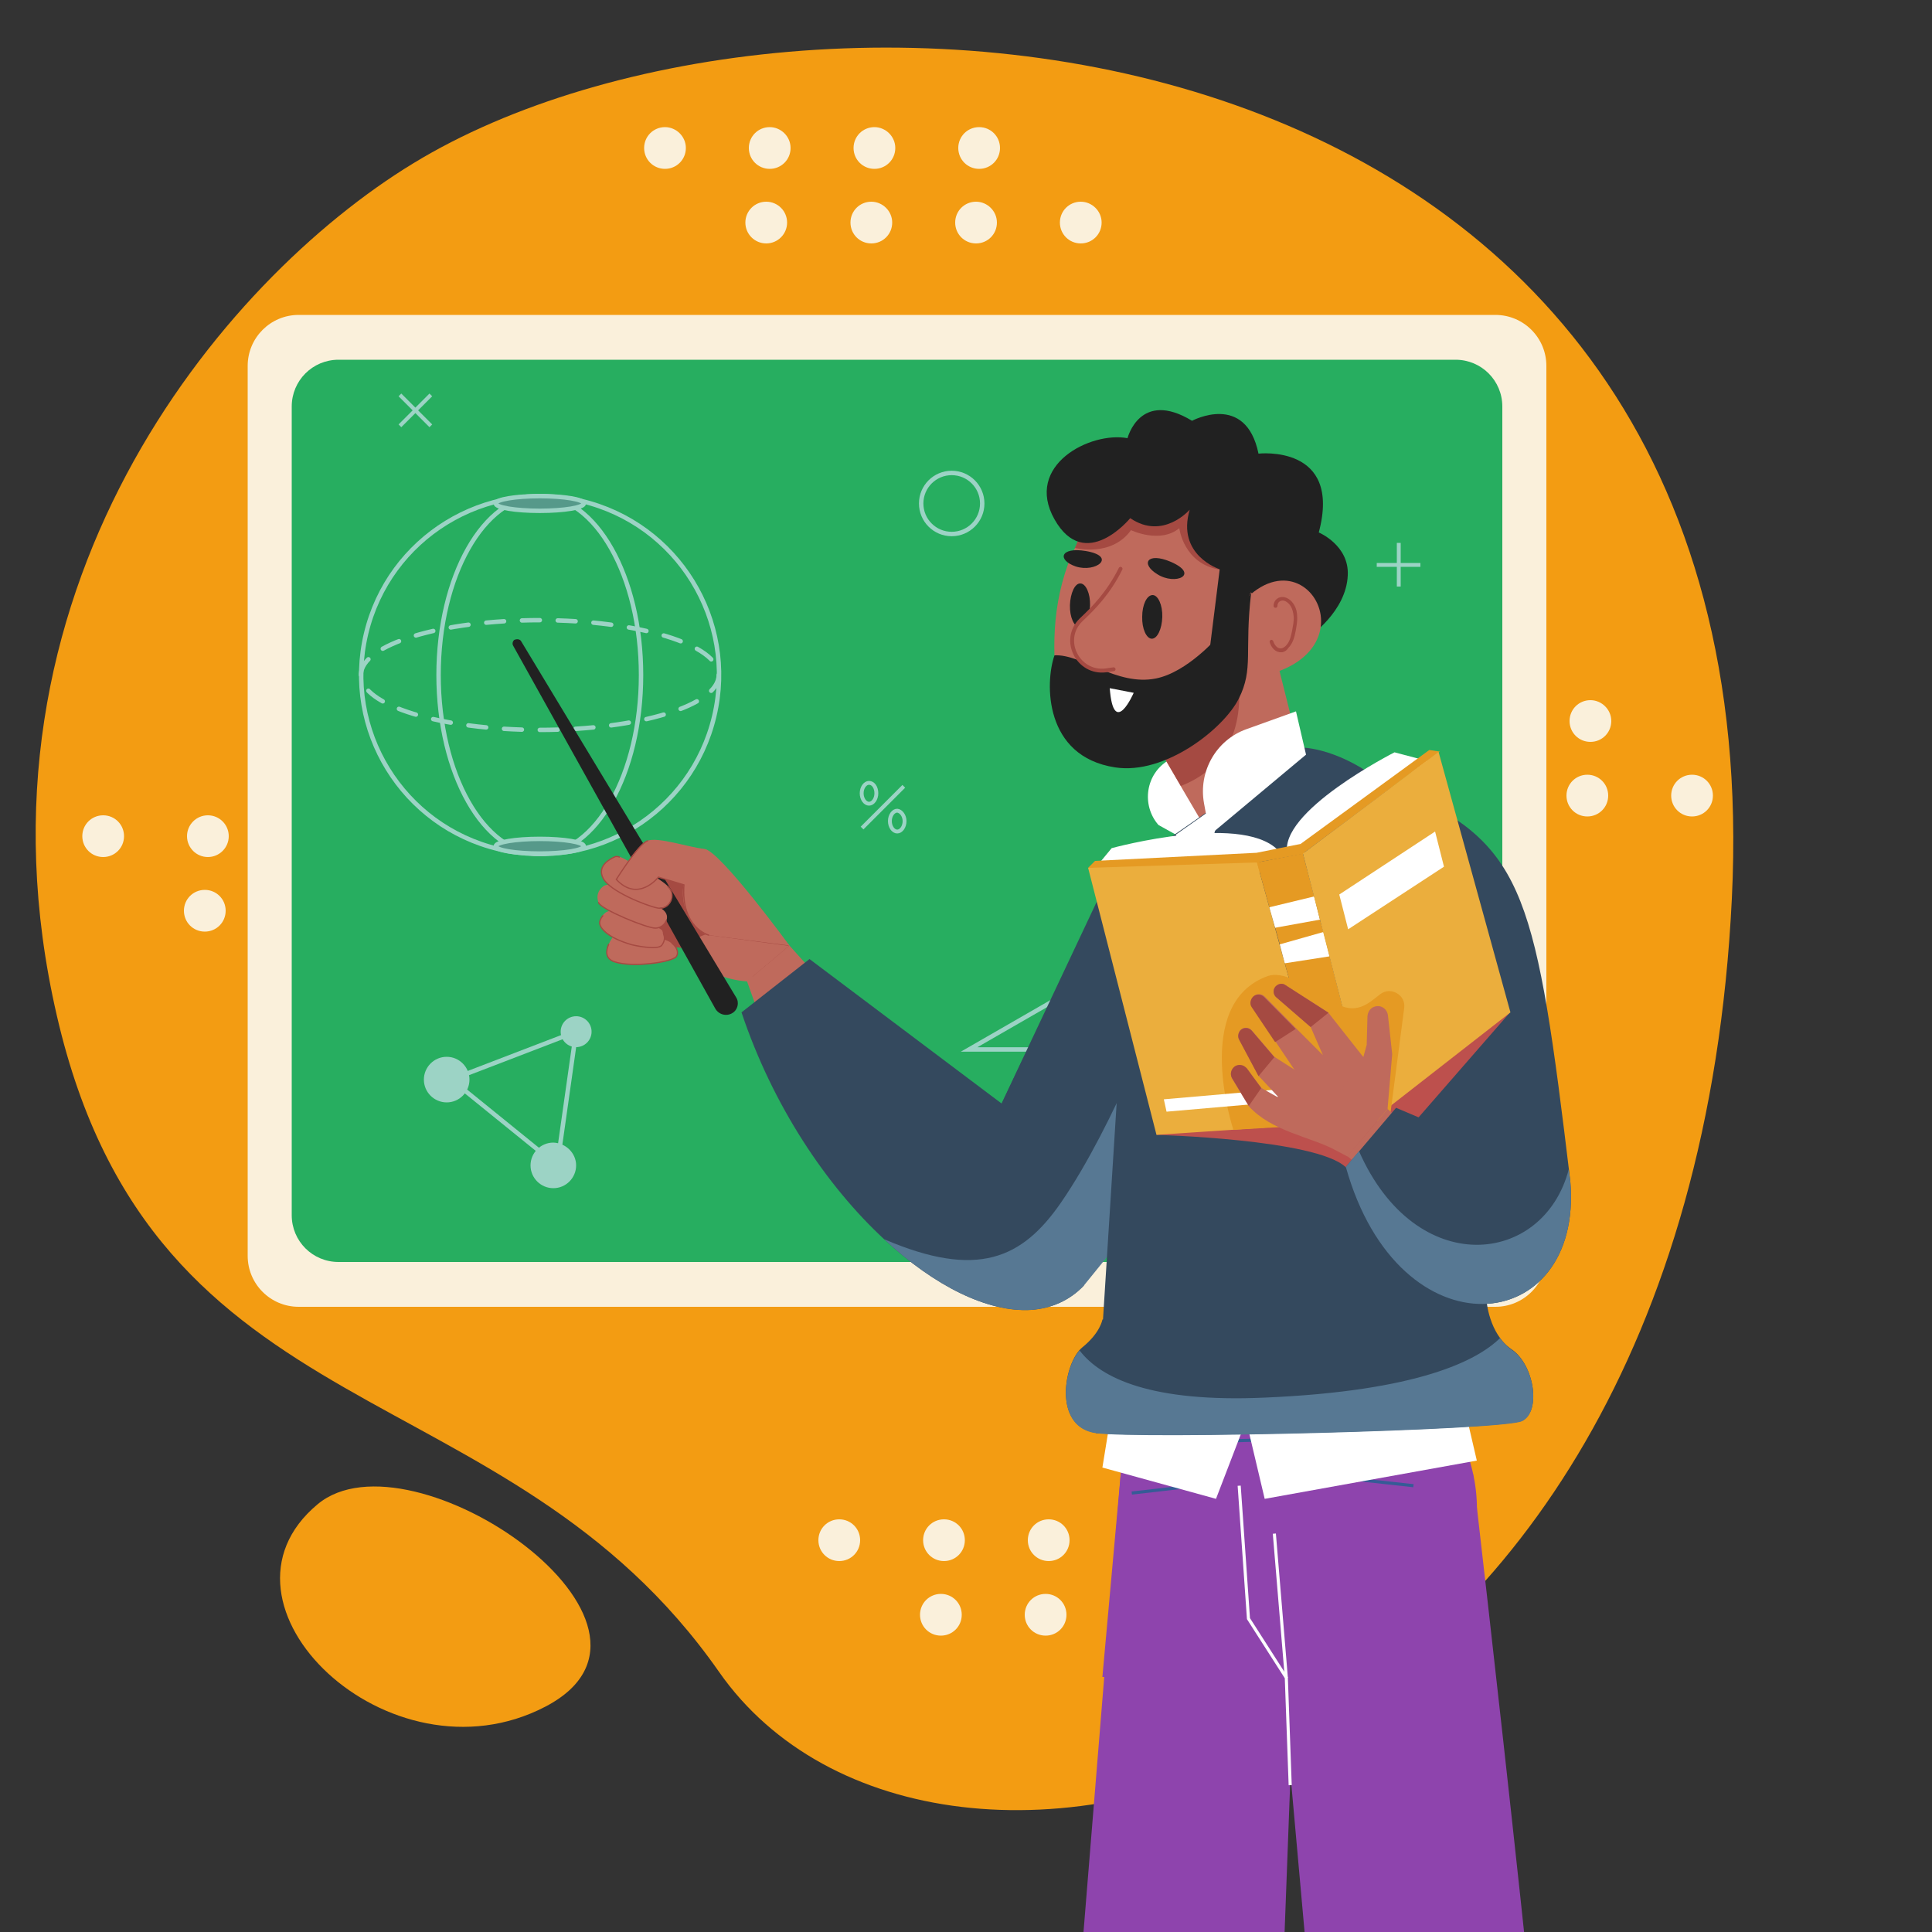
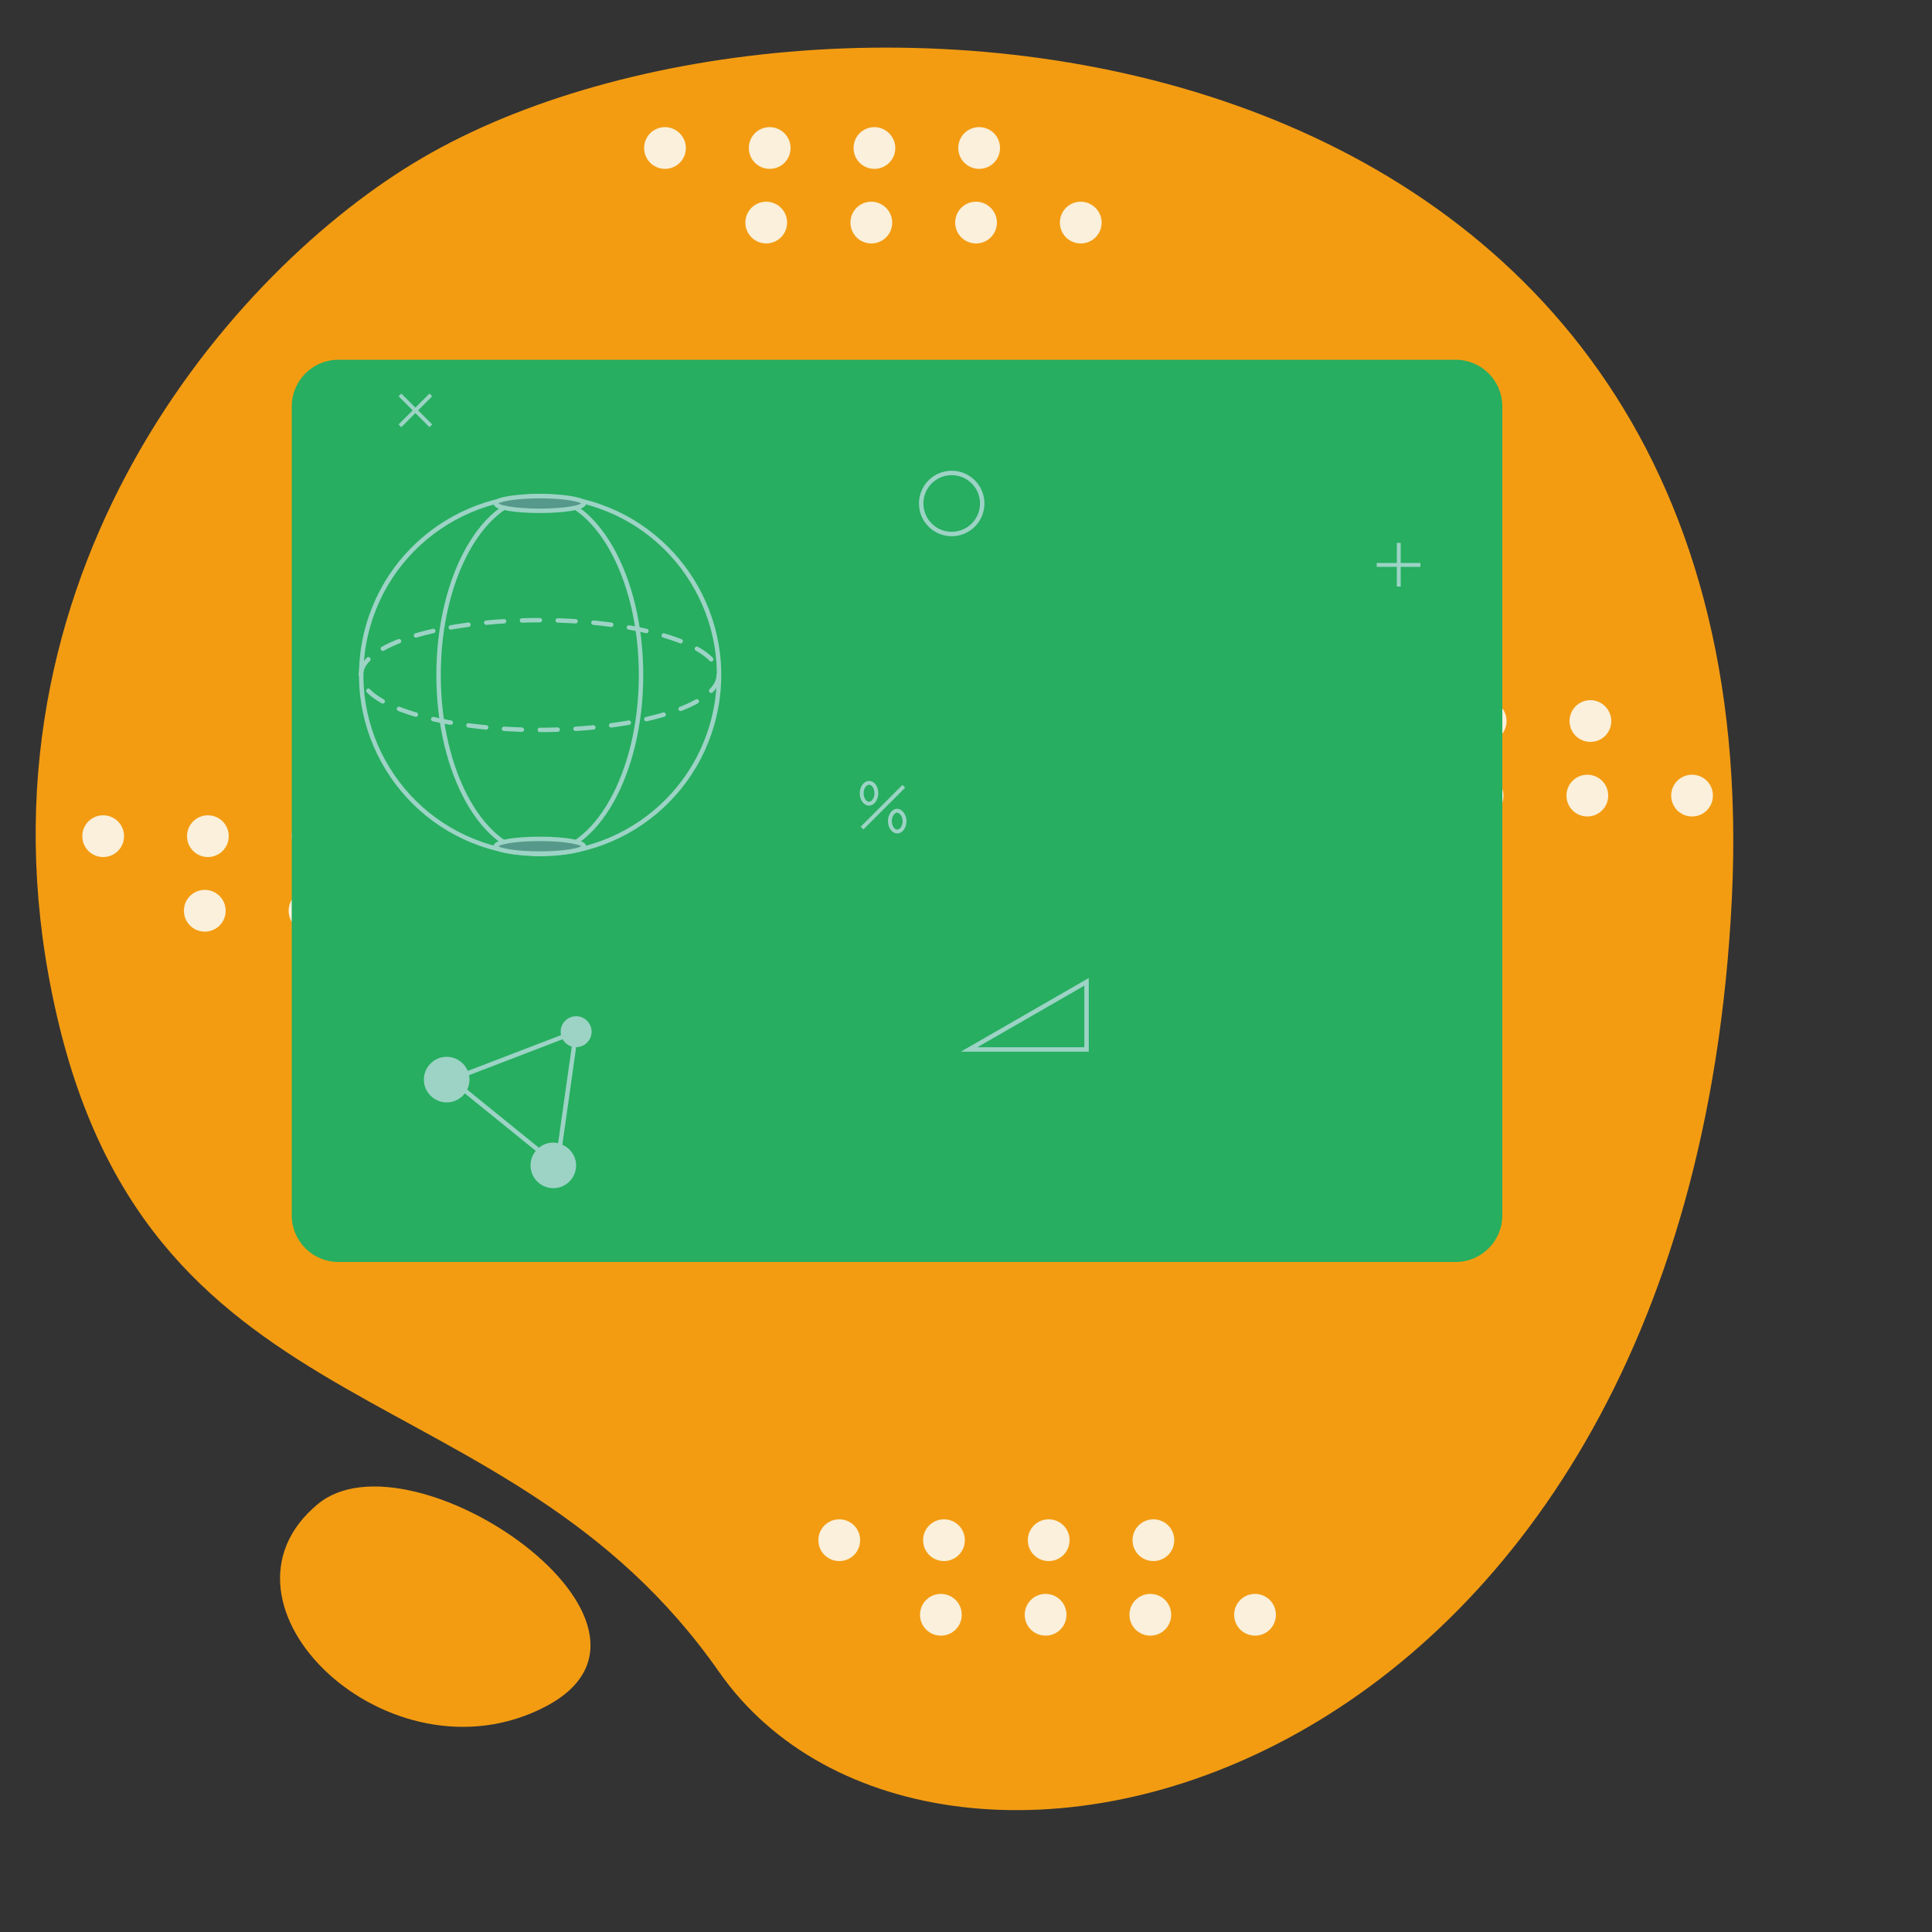
<svg xmlns="http://www.w3.org/2000/svg" xmlns:xlink="http://www.w3.org/1999/xlink" version="1.1" id="OBJECTS" x="0px" y="0px" viewBox="0 0 500 500" style="enable-background:new 0 0 500 500;" xml:space="preserve">
  <rect x="0" y="0" width="500" height="500" fill="#333333" stroke="none" />
  <style type="text/css">
	.st0{fill:#F39C12;}
	.st1{fill:#FAF0DB;}
	.st2{fill:#27AE60;}
	.st3{fill:none;stroke:#9CD3C5;stroke-width:1.146;stroke-miterlimit:10;}
	.st4{fill:none;stroke:#9CD3C5;stroke-width:1.146;stroke-linecap:round;stroke-miterlimit:10;stroke-dasharray:4.63,4.63;}
	.st5{fill:#56998A;stroke:#9CD3C5;stroke-width:1.146;stroke-miterlimit:10;}
	.st6{fill:none;stroke:#9CD3C5;stroke-miterlimit:10;}
	.st7{fill:#9CD3C5;}
	.st8{clip-path:url(#SVGID_2_);}
	.st9{fill:#BF6A5C;}
	.st10{fill:#A54A42;}
	.st11{fill:#212121;}
	.st12{fill:none;stroke:#A54A42;stroke-width:0.318;stroke-linecap:round;stroke-miterlimit:10;}
	.st13{fill:#34495E;}
	.st14{fill:#577893;}
	.st15{fill:#FFFFFF;}
	.st16{fill:#5C7FC1;}
	.st17{fill:#8E44AD;}
	.st18{fill:none;stroke:#365B96;stroke-width:0.801;stroke-miterlimit:10;}
	.st19{fill:none;stroke:#FDFEFE;stroke-width:0.801;stroke-miterlimit:10;}
	.st20{fill:#BF6A5C;stroke:#A54A42;stroke-linecap:round;stroke-miterlimit:10;}
	.st21{fill:#BD504D;}
	.st22{fill:#E59A23;}
	.st23{fill:#EBAE3D;}
</style>
  <g>
    <path class="st0" d="M106.9,42.3C207.4-19.1,459.6-0.2,448.2,232.6S241.5,512,186.1,432.7S39.9,372.3,14.7,262.8   C-10.6,153.3,57.3,72.5,106.9,42.3z" />
    <g>
      <g>
        <g>
          <path class="st1" d="M177.5,38.3c0,3-2.4,5.4-5.4,5.4c-3,0-5.4-2.4-5.4-5.4c0-3,2.4-5.4,5.4-5.4C175,32.9,177.5,35.3,177.5,38.3      z" />
          <path class="st1" d="M204.6,38.3c0,3-2.4,5.4-5.4,5.4c-3,0-5.4-2.4-5.4-5.4c0-3,2.4-5.4,5.4-5.4      C202.1,32.9,204.6,35.3,204.6,38.3z" />
          <path class="st1" d="M231.7,38.3c0,3-2.4,5.4-5.4,5.4c-3,0-5.4-2.4-5.4-5.4c0-3,2.4-5.4,5.4-5.4      C229.2,32.9,231.7,35.3,231.7,38.3z" />
          <path class="st1" d="M258.8,38.3c0,3-2.4,5.4-5.4,5.4s-5.4-2.4-5.4-5.4c0-3,2.4-5.4,5.4-5.4S258.8,35.3,258.8,38.3z" />
        </g>
        <g>
          <circle class="st1" cx="198.3" cy="57.6" r="5.4" />
          <path class="st1" d="M230.9,57.6c0,3-2.4,5.4-5.4,5.4c-3,0-5.4-2.4-5.4-5.4c0-3,2.4-5.4,5.4-5.4      C228.4,52.2,230.9,54.6,230.9,57.6z" />
          <path class="st1" d="M258,57.6c0,3-2.4,5.4-5.4,5.4c-3,0-5.4-2.4-5.4-5.4c0-3,2.4-5.4,5.4-5.4C255.5,52.2,258,54.6,258,57.6z" />
          <path class="st1" d="M285.1,57.6c0,3-2.4,5.4-5.4,5.4c-3,0-5.4-2.4-5.4-5.4c0-3,2.4-5.4,5.4-5.4      C282.6,52.2,285.1,54.6,285.1,57.6z" />
        </g>
      </g>
      <g>
        <g>
          <path class="st1" d="M32.1,216.4c0,3-2.4,5.4-5.4,5.4s-5.4-2.4-5.4-5.4c0-3,2.4-5.4,5.4-5.4S32.1,213.4,32.1,216.4z" />
          <circle class="st1" cx="53.8" cy="216.4" r="5.4" />
          <path class="st1" d="M86.3,216.4c0,3-2.4,5.4-5.4,5.4c-3,0-5.4-2.4-5.4-5.4c0-3,2.4-5.4,5.4-5.4      C83.9,210.9,86.3,213.4,86.3,216.4z" />
          <path class="st1" d="M113.4,216.4c0,3-2.4,5.4-5.4,5.4c-3,0-5.4-2.4-5.4-5.4c0-3,2.4-5.4,5.4-5.4      C111,210.9,113.4,213.4,113.4,216.4z" />
        </g>
        <g>
          <path class="st1" d="M58.4,235.7c0,3-2.4,5.4-5.4,5.4c-3,0-5.4-2.4-5.4-5.4c0-3,2.4-5.4,5.4-5.4C56,230.3,58.4,232.7,58.4,235.7      z" />
          <path class="st1" d="M85.5,235.7c0,3-2.4,5.4-5.4,5.4s-5.4-2.4-5.4-5.4c0-3,2.4-5.4,5.4-5.4S85.5,232.7,85.5,235.7z" />
          <path class="st1" d="M112.6,235.7c0,3-2.4,5.4-5.4,5.4c-3,0-5.4-2.4-5.4-5.4c0-3,2.4-5.4,5.4-5.4      C110.2,230.3,112.6,232.7,112.6,235.7z" />
          <path class="st1" d="M139.7,235.7c0,3-2.4,5.4-5.4,5.4c-3,0-5.4-2.4-5.4-5.4c0-3,2.4-5.4,5.4-5.4      C137.3,230.3,139.7,232.7,139.7,235.7z" />
        </g>
      </g>
      <g>
        <g>
          <path class="st1" d="M335.7,186.6c0,3-2.4,5.4-5.4,5.4c-3,0-5.4-2.4-5.4-5.4c0-3,2.4-5.4,5.4-5.4      C333.2,181.2,335.7,183.6,335.7,186.6z" />
          <path class="st1" d="M362.8,186.6c0,3-2.4,5.4-5.4,5.4c-3,0-5.4-2.4-5.4-5.4c0-3,2.4-5.4,5.4-5.4      C360.3,181.2,362.8,183.6,362.8,186.6z" />
          <path class="st1" d="M389.9,186.6c0,3-2.4,5.4-5.4,5.4s-5.4-2.4-5.4-5.4c0-3,2.4-5.4,5.4-5.4S389.9,183.6,389.9,186.6z" />
          <path class="st1" d="M417,186.6c0,3-2.4,5.4-5.4,5.4c-3,0-5.4-2.4-5.4-5.4c0-3,2.4-5.4,5.4-5.4C414.5,181.2,417,183.6,417,186.6      z" />
        </g>
        <g>
          <path class="st1" d="M362,205.9c0,3-2.4,5.4-5.4,5.4c-3,0-5.4-2.4-5.4-5.4s2.4-5.4,5.4-5.4C359.5,200.5,362,202.9,362,205.9z" />
          <path class="st1" d="M389.1,205.9c0,3-2.4,5.4-5.4,5.4c-3,0-5.4-2.4-5.4-5.4s2.4-5.4,5.4-5.4      C386.6,200.5,389.1,202.9,389.1,205.9z" />
          <path class="st1" d="M416.2,205.9c0,3-2.4,5.4-5.4,5.4s-5.4-2.4-5.4-5.4s2.4-5.4,5.4-5.4S416.2,202.9,416.2,205.9z" />
          <path class="st1" d="M443.3,205.9c0,3-2.4,5.4-5.4,5.4s-5.4-2.4-5.4-5.4s2.4-5.4,5.4-5.4S443.3,202.9,443.3,205.9z" />
        </g>
      </g>
      <g>
        <g>
          <path class="st1" d="M222.6,398.6c0,3-2.4,5.4-5.4,5.4s-5.4-2.4-5.4-5.4c0-3,2.4-5.4,5.4-5.4S222.6,395.6,222.6,398.6z" />
          <path class="st1" d="M249.7,398.6c0,3-2.4,5.4-5.4,5.4s-5.4-2.4-5.4-5.4c0-3,2.4-5.4,5.4-5.4S249.7,395.6,249.7,398.6z" />
          <path class="st1" d="M276.8,398.6c0,3-2.4,5.4-5.4,5.4c-3,0-5.4-2.4-5.4-5.4c0-3,2.4-5.4,5.4-5.4      C274.4,393.2,276.8,395.6,276.8,398.6z" />
          <path class="st1" d="M303.9,398.6c0,3-2.4,5.4-5.4,5.4c-3,0-5.4-2.4-5.4-5.4c0-3,2.4-5.4,5.4-5.4      C301.5,393.2,303.9,395.6,303.9,398.6z" />
        </g>
        <g>
          <path class="st1" d="M248.9,417.9c0,3-2.4,5.4-5.4,5.4s-5.4-2.4-5.4-5.4c0-3,2.4-5.4,5.4-5.4S248.9,414.9,248.9,417.9z" />
          <path class="st1" d="M276,417.9c0,3-2.4,5.4-5.4,5.4c-3,0-5.4-2.4-5.4-5.4c0-3,2.4-5.4,5.4-5.4C273.6,412.5,276,414.9,276,417.9      z" />
          <path class="st1" d="M303.1,417.9c0,3-2.4,5.4-5.4,5.4c-3,0-5.4-2.4-5.4-5.4c0-3,2.4-5.4,5.4-5.4      C300.7,412.5,303.1,414.9,303.1,417.9z" />
          <path class="st1" d="M330.2,417.9c0,3-2.4,5.4-5.4,5.4c-3,0-5.4-2.4-5.4-5.4c0-3,2.4-5.4,5.4-5.4      C327.8,412.5,330.2,414.9,330.2,417.9z" />
        </g>
      </g>
    </g>
    <path class="st0" d="M82.2,389.3c24.2-20.2,99.3,31.4,58.9,52.4S51.2,415.1,82.2,389.3z" />
  </g>
  <g>
    <g>
-       <path class="st1" d="M387,338.2H77.3c-7.3,0-13.2-5.9-13.2-13.2V94.7c0-7.3,5.9-13.2,13.2-13.2H387c7.3,0,13.2,5.9,13.2,13.2    v230.4C400.2,332.3,394.3,338.2,387,338.2z" />
      <path class="st2" d="M376.7,326.6H87.6c-6.7,0-12.1-5.4-12.1-12.1V105.2c0-6.7,5.4-12.1,12.1-12.1h289.1c6.7,0,12.1,5.4,12.1,12.1    v209.3C388.8,321.2,383.4,326.6,376.7,326.6z" />
    </g>
    <g>
      <ellipse transform="matrix(0.231 -0.973 0.973 0.231 -62.469 270.28)" class="st3" cx="139.7" cy="174.7" rx="46.3" ry="46.3" />
      <g>
        <ellipse class="st4" cx="139.7" cy="174.7" rx="46.3" ry="14.2" />
      </g>
      <ellipse class="st3" cx="139.7" cy="174.7" rx="26.2" ry="46.3" />
      <ellipse class="st5" cx="139.7" cy="130.3" rx="11.4" ry="1.9" />
      <ellipse class="st5" cx="139.7" cy="219" rx="11.4" ry="1.9" />
    </g>
    <g>
      <g>
        <line class="st6" x1="223.1" y1="214.3" x2="233.9" y2="203.5" />
        <g>
          <path class="st6" d="M226.8,205.3c0,1.5-0.9,2.7-1.9,2.7c-1,0-1.9-1.2-1.9-2.7c0-1.5,0.9-2.7,1.9-2.7      C226,202.6,226.8,203.8,226.8,205.3z" />
          <path class="st6" d="M234.1,212.5c0,1.5-0.9,2.7-1.9,2.7c-1,0-1.9-1.2-1.9-2.7c0-1.5,0.9-2.7,1.9-2.7      C233.2,209.9,234.1,211.1,234.1,212.5z" />
        </g>
      </g>
      <g>
        <line class="st6" x1="356.3" y1="146.2" x2="367.6" y2="146.2" />
        <line class="st6" x1="362" y1="140.5" x2="362" y2="151.8" />
      </g>
      <g>
        <line class="st6" x1="103.5" y1="110.2" x2="111.5" y2="102.2" />
        <line class="st6" x1="103.5" y1="102.2" x2="111.5" y2="110.2" />
      </g>
      <circle class="st3" cx="246.3" cy="130.3" r="7.9" />
      <polygon class="st3" points="281.2,254.1 250.8,271.6 281.2,271.6   " />
      <g>
        <circle class="st7" cx="149.1" cy="267" r="4" />
        <path class="st7" d="M149.1,301.6c0,3.2-2.6,5.9-5.9,5.9c-3.2,0-5.9-2.6-5.9-5.9c0-3.2,2.6-5.9,5.9-5.9     C146.4,295.8,149.1,298.4,149.1,301.6z" />
        <path class="st7" d="M121.5,279.4c0,3.2-2.6,5.9-5.9,5.9c-3.2,0-5.9-2.6-5.9-5.9c0-3.2,2.6-5.9,5.9-5.9     C118.9,273.5,121.5,276.2,121.5,279.4z" />
        <polygon class="st3" points="116.8,279.4 149.1,267 144.2,301.6    " />
      </g>
    </g>
  </g>
  <g>
    <defs>
-       <rect id="SVGID_1_" width="500" height="500" />
-     </defs>
+       </defs>
    <clipPath id="SVGID_2_">
      <use xlink:href="#SVGID_1_" style="overflow:visible;" />
    </clipPath>
    <g class="st8">
      <g>
        <g>
          <polygon class="st9" points="203.4,243.7 217.4,259.3 202.3,279 193.3,253.9     " />
          <g>
            <path class="st10" d="M194.7,252.8l9.5-8l-36.7-27.1l-3.3,26.2l12.9,1.5C177.1,245.2,185.5,253,194.7,252.8z" />
            <path class="st9" d="M182.5,241.9c0,0-3.3,0.9-5.4,3.4c0,0,4.3,7.7,16.2,8.7l10.9-9.2L182.5,241.9z" />
            <path class="st11" d="M134.9,166l55.6,92.1c0.9,1.4,0.4,3.3-1,4.1l0,0c-1.5,0.9-3.5,0.4-4.4-1.2l-52.3-93.9       c-0.3-0.5-0.1-1.2,0.3-1.5l0,0C133.8,165.3,134.6,165.4,134.9,166z" />
            <g>
              <path class="st9" d="M159.3,241.5c0,0-4.9,5.9-0.3,7.5c4.7,1.6,14.8,0.1,16-1.3c1.1-1.4-0.5-4.5-4.9-4.9        C165.6,242.3,159.3,241.5,159.3,241.5z" />
              <path class="st9" d="M163.5,244.4c-6.5-1.9-8.3-4.4-8.3-5.7c0-1.3,1.8-3.4,3-2.8c1.2,0.6,12.8,3.7,13.2,5        c0.4,1.3,1,2.2-0.2,3.7C170.1,246.1,163.5,244.4,163.5,244.4z" />
              <path class="st9" d="M162.9,231.3c-4.2-2.2-5.6-2.8-6.8-1.9s-1.9,2.4-1.2,4.2c0.7,1.8,12.5,6.6,14.7,6.6        c2.2,0.1,4.5-3,1.8-4.9C168.6,233.4,162.9,231.3,162.9,231.3z" />
              <path class="st9" d="M165.5,224.6c-3-1.8-5.4-3.5-6.5-2.9c-1.1,0.5-4.6,2.3-2.9,5.5c1.6,3.3,11.1,7.1,14.1,7.7        c3,0.6,5.1-3.4,2.6-5.6C170.3,227,165.5,224.6,165.5,224.6z" />
              <path class="st12" d="M160.3,221.8c-0.5-0.2-1-0.2-1.3,0c-1.1,0.5-4.6,2.3-2.9,5.5c1.6,3.3,11.1,7.1,14.1,7.7        c3,0.6,5.1-3.4,2.6-5.6" />
              <path class="st12" d="M154.9,233.6c0.7,1.8,12.5,6.6,14.7,6.6c1.2,0,2.4-0.8,2.8-1.9" />
              <path class="st12" d="M171.7,241.5c0.3,1,0.5,1.8-0.4,3.1c-1.1,1.5-7.8-0.1-7.8-0.1c-6.5-1.9-8.3-4.4-8.3-5.7        c0-0.5,0.3-1.2,0.8-1.8" />
              <path class="st12" d="M157.5,244.4c-0.7,1.7-0.9,3.7,1.5,4.5c4.7,1.6,14.8,0.1,16-1.3c0.7-0.9,0.3-2.4-1.1-3.5" />
            </g>
            <path class="st9" d="M204.3,244.7c0,0-18-24.6-22-25c-4-0.4-12.1-3.2-14.8-2.1c-2.7,1.1-8.1,10-8.1,10s0.9,2.9,5.9,2.2       s5-2.8,5-2.8l6.6,2c0,0-1.7,8.1,5.6,12.9L204.3,244.7z" />
            <path class="st12" d="M183.4,242c0,0-7.2-1.9-6.4-13l-6.6-2c0,0-5.2,6.7-10.9,0.6c0,0,5.8-9.3,8.1-10" />
          </g>
        </g>
        <g>
          <path class="st13" d="M249,307.3l22.8,17.5l8.3,6.3c9.1-11.3,16.9-20.5,23.5-30.1c10.5-15.2,18.1-31.1,22.7-57.3      c2-11.2-5-22.1-16.1-24.9c-4.6-1.2-9.3-0.8-13.4,0.9c-4.5,1.8-8.4,5-11,9.5l-26.6,56.4l-5.4,11.5L249,307.3z" />
          <path class="st13" d="M259.3,285.5l12.8,9c0,0-8.8-9.4-7.3-20.6L259.3,285.5z" />
          <path class="st13" d="M191.9,262c8.1,24.2,22,44.9,36.9,58.7c13.1,12.2,26.9,19,38.1,18.3c5.2-0.4,9.9-2.4,13.6-6.3l-4.3-15.7      l-1.6-5.7l-5-17.9l-60.1-45.2L191.9,262z" />
        </g>
        <path class="st14" d="M228.8,320.7c13.1,12.2,26.9,19,38.1,18.3c5.2-0.4,9.9-2.4,13.6-6.3c9.1-11.3,16.9-20.5,23.5-30.1l-3-45.2     c0,0-12.4,33.5-26.4,53.8C264.6,325.7,253,331.1,228.8,320.7z" />
        <g>
          <g>
-             <path class="st15" d="M304.3,216l-4.5-2.5c-4.5-5.2-3.3-13.3,2.7-16.8l9.3-5.5l8.6,19.3L304.3,216z" />
            <g>
              <g>
                <path class="st15" d="M310.9,618c0.7,13.1,9,18.2,9.4,28.6c0.5,11.5-14.7,11.3-33.6,11.7c-18.9,0.5-48.5,1.2-48.5,1.2         s-2.4-10.5,11-11.2c0,0,9.9-8.1,31.6-17.6c0,0,4.8-2.6,5.2-18.6L310.9,618z" />
                <path class="st16" d="M238.2,659.5l88.1,2.5c0,0,0.9-22-12.3-31.8l-26.1,0.6l-8-7L269.6,636         C269.6,636,234.9,640.3,238.2,659.5z" />
              </g>
              <g>
                <path class="st17" d="M342.1,432.6c-0.4,0.1-0.8,0.1-1.2,0.1l-55.6,1.3l4.7-52l1.1-16.1l67.9,0.6l17.8-2.1l4,15.2         C387.7,405.6,368.8,431.2,342.1,432.6z" />
              </g>
              <polygon class="st17" points="290,382 271,615.8 328,618.5 335.9,408.3       " />
              <g>
                <path class="st15" d="M394.7,615.3c0.7,13.1,7.6,27.4,8,37.7c0.5,11.5-14.7,11.3-33.6,11.7c-18.9,0.5-48.5,1.2-48.5,1.2         s-2.4-10.5,11-11.2c0,0,9.9-8.1,31.6-17.6c0,0,4.8-2.6,5.2-18.6L394.7,615.3z" />
                <path class="st16" d="M320.7,665.9l88.1,2.5c0,0,3.4-22.8-9.8-32.6l-28.6,1.4l-8-7l-10.4,12.2         C352.1,642.4,317.4,646.7,320.7,665.9z" />
              </g>
              <path class="st17" d="M381.2,381.3c0,0,24.7,212.4,24,240h-56.7L330.9,425L381.2,381.3z" />
              <line class="st18" x1="377.9" y1="371.5" x2="291.3" y2="373.5" />
              <polyline class="st18" points="365.8,384.5 346.7,382.4 344.3,373.2       " />
              <path class="st18" d="M310.3,373.2c0,0,0.5,11-1.3,11.3c-1.8,0.3-16.1,1.9-16.1,1.9" />
              <path class="st16" d="M376.6,603.2c-14.5-0.4-25.7-0.2-31.5-0.1c-2.4,0-4.2,2.1-4.1,4.4l0.6,9.8c0.1,2.2,2,3.9,4.2,3.9h61.7        c2.3,0,4.2-1.9,4.2-4.2v-9.7c0-2.3-1.9-4.2-4.2-4.2H376.6z" />
              <path class="st16" d="M298.5,603.2c-13.3-0.3-23.9-0.2-30-0.1c-3.2,0.1-5.7,2.8-5.5,6l0.4,7c0.2,2.9,2.6,5.2,5.6,5.2h59        c3.1,0,5.6-2.5,5.6-5.6v-6.8c0-3.1-2.5-5.6-5.6-5.6H298.5z" />
              <polyline class="st19" points="320.7,384.5 323.1,418.9 332.9,434.2 333.9,462       " />
              <line class="st19" x1="329.8" y1="396.9" x2="332.9" y2="434.2" />
            </g>
            <polygon class="st15" points="378.8,363.4 382.2,378 327.3,387.9 322.5,367.6 314.7,387.9 285.3,379.8 287.8,364.4      " />
            <polygon class="st9" points="292.4,180.9 295.9,186.8 306.6,205.2 313,216.1 340.5,211 320.9,132.8      " />
            <path class="st9" d="M323.9,188.5c0,0-23.4,6.6-31.4,8c-8.6,1.4-17.3-4.5-18.4-13.3c-1.6-12-2.4-24.1,2.3-37.2       c2.8-7.8,8-14.1,14.7-18.3c3-1.9,6.2-3.4,9.7-4.3l0,0l2-0.5l0.2-0.1c1-0.2,2-0.4,3-0.5c2.4-0.3,4.8-0.4,7.2-0.2       c2.3,0.2,4.6,0.7,6.6,1.6c8.5,3.7,13.8,13,11.8,22.7l-1.7,8.4L323.9,188.5z" />
            <path class="st10" d="M278.2,141.8c0,0,9.4,2.5,14.5-4.6c0,0,7.5,3.6,12.5-0.5c0,0,1.1,9.2,10.4,10.7       c9.4,1.5,0.8-19.9,0.8-19.9l-27.5-0.6l-8.8,10.3L278.2,141.8z" />
            <path class="st11" d="M276.9,156.6c-0.1,3.1,1.1,5.7,2.5,5.7c1.4,0,2.6-2.5,2.7-5.6c0.1-3.1-1.1-5.7-2.5-5.7       C278.2,150.9,277,153.5,276.9,156.6z" />
            <path class="st10" d="M295.9,186.8l9.7,16.6c19.7-7.6,14.5-29.6,14.5-29.6L295.9,186.8z" />
            <path class="st11" d="M315.6,147.3c0,0-11.2-3.6-7.7-15.4c0,0-6.9,8-15.4,2.2c0,0-11.7,14.3-19.6,0.3c-7.9-14,9.3-22.8,18.9-21       c0,0,3.2-12.7,16.7-4.5c0,0,13.9-7.5,17.2,8.5c0,0,21.7-2.5,15.6,20.4c0,0,7.9,3.3,7.5,11.1c-0.4,9.4-9.9,15.8-9.9,15.8       L315.6,147.3z" />
            <path class="st9" d="M315.6,164.9c18.3-36.6,45.2,6.4,6.6,10.8L315.6,164.9z" />
-             <path class="st13" d="M291.4,339.9l66.7-3.3l1.9,0.2l0.9-0.1l16.1,1.6c0,0-0.5-22.4,0.8-55.3c0.6-14.7,3.4-30.5-0.5-46.7       c-10.1-42.4-43.7-44.3-41.7-42.3l-36.1,25.1c-1.5,5.1-6.4,15.1-8.7,26.7c-0.2,0.9-0.4,1.8-0.5,2.7c-0.5,3-0.8,6.1-0.7,9.3       c0,0.9,0,1.8,0.1,2.7c0.1,1.3,0.2,2.7,0.4,4.1c1.3,8,5,15.9,12.8,22.9L303,288l0,0.1L291.4,339.9z" />
            <polygon class="st15" points="316.4,207.5 310.7,229.4 304.3,216      " />
            <path class="st13" d="M283.6,370.9l103.4-2.4c0.7-19.9-16.8-109.7-21.6-130.1l-47.9,37.3l-27.2-11L283.6,370.9z" />
            <path class="st13" d="M285.3,341.5c0,0-0.5,3.4-5.2,7.2c-4.7,3.8-7.8,20.5,3.5,22.1c11.3,1.6,105.3-0.7,110.3-3.1       c5-2.4,3.2-14.5-2.7-18.5c-5.9-4-6.5-12.7-6.5-12.7L285.3,341.5z" />
            <path class="st13" d="M364.6,205.3c30.1,14.1,33,27.1,41.8,100.4l-38.1-3.6c0,0-33-51.3-35.7-76.5       C332.2,220.6,333,190.5,364.6,205.3z" />
            <polygon class="st11" points="315.9,145.4 313.2,167 317.2,166.7 323.7,153.3      " />
            <path class="st11" d="M315.2,164.8c0,0-7.9,9.2-16.1,10.8c-10.1,2-19.2-6.4-26.2-6c-2.5,7.1-2.7,26.2,15.7,29       c12.9,2,28.1-10,32-17.8c3.9-7.8,1.4-12.2,3.2-27.4L315.2,164.8z" />
            <path class="st20" d="M290,147.2c-3.1,6.2-6.8,10-10.2,13.2c-5.3,5.1-0.9,14,6.4,13.1l2-0.3" />
            <path class="st15" d="M293.4,179.3l-6.2-1.2C288.2,191.3,293.4,179.3,293.4,179.3z" />
            <path class="st11" d="M295.6,159.6c-0.1,3.1,1.1,5.7,2.5,5.7c1.4,0,2.6-2.5,2.7-5.6c0.1-3.1-1.1-5.7-2.5-5.7       C296.8,154,295.6,156.5,295.6,159.6z" />
            <path class="st11" d="M303,145.4c-6.1-2.6-7.9,0.5-3.5,3.2C304.2,151.6,310.6,148.7,303,145.4z" />
            <path class="st11" d="M281,142.6c-6.6-1.1-7.5,2.3-2.6,4C283.6,148.3,289.2,144,281,142.6z" />
            <path class="st15" d="M313.1,216.1l-1.5-8.2c-1.5-8.2,3.1-16.4,11-19.2l12.8-4.6l2.6,11.2L313.1,216.1z" />
            <path class="st14" d="M393.9,367.8c-5,2.4-99,4.7-110.3,3.1c-10.7-1.5-8.5-16.7-4.2-21.4c5.5,7.2,18.6,13.5,47.9,12.2       c39.8-1.7,55-9.6,60.9-15.4c0.8,1.1,1.8,2.2,3,3C397.1,353.2,398.9,365.4,393.9,367.8z" />
            <path class="st10" d="M332.2,168.7c-0.2,0.1-0.4,0.1-0.6,0.1c-1.5,0.1-2.6-1.2-3-2.6c-0.1-0.2,0.1-0.5,0.3-0.6       c0.2-0.1,0.5,0.1,0.6,0.3c0.3,1,1.1,2,2,1.9c0.5,0,1-0.4,1.3-0.7c1-1,1.3-2.5,1.6-3.9c0.2-1.2,0.5-2.4,0.4-3.7       c-0.1-0.9-0.3-2.2-1.2-3.2c-0.5-0.5-1.3-1.1-2.1-0.8c-0.6,0.2-0.9,0.7-0.9,1.3c0,0.3-0.2,0.5-0.5,0.5c-0.3,0-0.5-0.2-0.5-0.5       c0-1,0.6-1.9,1.6-2.2c1-0.3,2.2,0.1,3.1,1.1c1.1,1.2,1.4,2.7,1.4,3.8c0.1,1.4-0.2,2.7-0.4,3.9c-0.3,1.5-0.7,3.1-1.9,4.3       C333.1,168.2,332.7,168.5,332.2,168.7z" />
          </g>
        </g>
        <path class="st21" d="M299.3,293.7c0,0,41.1,1.1,48.9,8.3c7.8,7.2,18.9-12.8,18.9-12.8l23.7-27.2l-85.3,17.7L299.3,293.7z" />
        <g>
          <g>
            <path class="st15" d="M331.5,220.9c-8.3-11.1-43.8-1.4-43.8-1.4l-3.8,4.6L331.5,220.9z" />
            <path class="st15" d="M333.2,221.2c-2.7-11.1,27.7-26.5,27.7-26.5l8.7,2.3L333.2,221.2z" />
            <g>
              <polygon class="st22" points="325.2,220.7 283.4,222.8 281.6,224.6 326.8,225.7       " />
              <polygon class="st22" points="325.2,220.7 336.6,218.4 337.8,220.9 325.3,223.2       " />
              <polygon class="st22" points="369.9,194.1 336.6,218.4 337.2,220.9 372.6,194.5       " />
            </g>
            <polygon class="st23" points="325.3,223.2 281.6,224.6 299.3,293.7 343.9,290.7      " />
            <polygon class="st22" points="355,290 343.9,290.7 332.5,249.3 331.2,244.4 330,240.1 328.5,234.8 325.3,223.2 337.2,220.9        340.1,232 341.6,238 342.5,241.2 344.1,247.5      " />
            <polygon class="st15" points="341.6,238 330,240.1 328.5,234.8 340.1,232      " />
            <polygon class="st15" points="344.1,247.5 332.5,249.3 331.2,244.4 342.5,241.2      " />
            <polygon class="st23" points="372.3,194.6 337.2,220.9 355,290 390.9,262      " />
            <path class="st22" d="M363.4,260.9c0.5-3.4-3.5-5.7-6.2-3.6c-3.1,2.4-6.3,5.6-11.9,2.1c-8.2-5.1-13.5-8.1-17.2-6.8       c-19.8,7.1-8.9,39.8-8.9,39.8l40.4-2.4L363.4,260.9z" />
            <polygon class="st15" points="301.2,284.5 336.9,281.4 337.6,284.6 301.9,287.7      " />
            <polygon class="st15" points="346.6,231.5 371.4,215.2 373.7,224.3 348.9,240.5      " />
          </g>
          <g>
            <path class="st9" d="M359.1,287l1.2-14.2l-1.1-10c-0.2-1.7-1.8-2.8-3.4-2.3l0,0c-1.1,0.3-1.8,1.3-1.9,2.5l-0.2,7.4l-1.7,6.2       L359.1,287z" />
            <path class="st9" d="M359.1,287l-4.3-11l-31.6,10.3c6,6.6,16.1,7.9,22.5,11.4l3,1.6L359.1,287z" />
            <g>
              <path class="st9" d="M354.8,276l-7.1,6l-0.3-0.5l-4.8-7.9l0,0l-3.4-7.8l-8.9-7.7c-0.6-0.5-0.8-1.3-0.6-2.1l0,0        c0.4-1.2,1.9-1.8,2.9-1.1l11.1,7.1l8.6,10.9L354.8,276z" />
            </g>
            <g>
-               <path class="st9" d="M348.9,279.7l-1.5,1.8l-4.5,5.3l-2-2.4l-4.2-5.2l-0.2-0.3l-0.8-1l-5.5-8.2l-6.1-9.1        c-0.5-0.7-0.5-1.6,0-2.3l0.1-0.1c0.7-1.1,2.2-1.2,3.1-0.3l8.2,8.3l6.5,6.5l0.8,0.7l3.6,3.5L348.9,279.7z" />
-             </g>
+               </g>
            <path class="st9" d="M333,291.1l-9.8-4.8l-4.3-7.1c-0.6-1-0.4-2.2,0.5-3c0.6-0.5,1.4-0.6,2.1-0.4c0.4,0.1,0.8,0.4,1.2,0.8       l3.8,5l4.6,2.6l-5.4-5.8l-5-9.4c-0.4-0.7-0.3-1.6,0.2-2.3c0.4-0.5,1.1-0.8,1.7-0.7c0.5,0,1,0.3,1.4,0.7l5.8,6.8l13,8.3       L333,291.1z" />
            <path class="st10" d="M324,266.8l5.8,6.8l-4.1,4.9l-5-9.4c-0.4-0.7-0.3-1.6,0.2-2.3l0,0C321.7,265.8,323.2,265.8,324,266.8z" />
            <path class="st10" d="M324,258.3c0.7-1.1,2.2-1.2,3.1-0.3l8.2,8.3l-5.3,3.4l-6.1-9.1C323.5,260,323.5,259.1,324,258.3       L324,258.3z" />
            <path class="st10" d="M343.8,262.1l-4.6,3.7l-8.9-7.7c-0.6-0.5-0.8-1.3-0.6-2.1l0,0c0.4-1.2,1.9-1.8,2.9-1.1L343.8,262.1z" />
            <path class="st10" d="M326.4,281.6l-3.2,4.6l-4.3-7.1c-0.6-1-0.4-2.2,0.5-3c0.6-0.5,1.4-0.6,2.1-0.4c0.4,0.1,0.8,0.4,1.2,0.8       L326.4,281.6z" />
          </g>
          <polygon class="st9" points="359.1,287 362.7,290.2 354.1,303.8 348.7,299.2     " />
        </g>
        <path class="st13" d="M406.4,305.8c3.4,40.2-44.3,45.5-58.1-3.8l13-15.3L406.4,305.8z" />
        <line class="st14" x1="361.3" y1="286.7" x2="397.9" y2="302.2" />
        <path class="st14" d="M348.3,302c13.8,49.3,61.5,44,58.1,3.8l-0.4-3.2c-6.5,25-39.6,28.7-54.3-4.7L348.3,302z" />
      </g>
    </g>
  </g>
</svg>